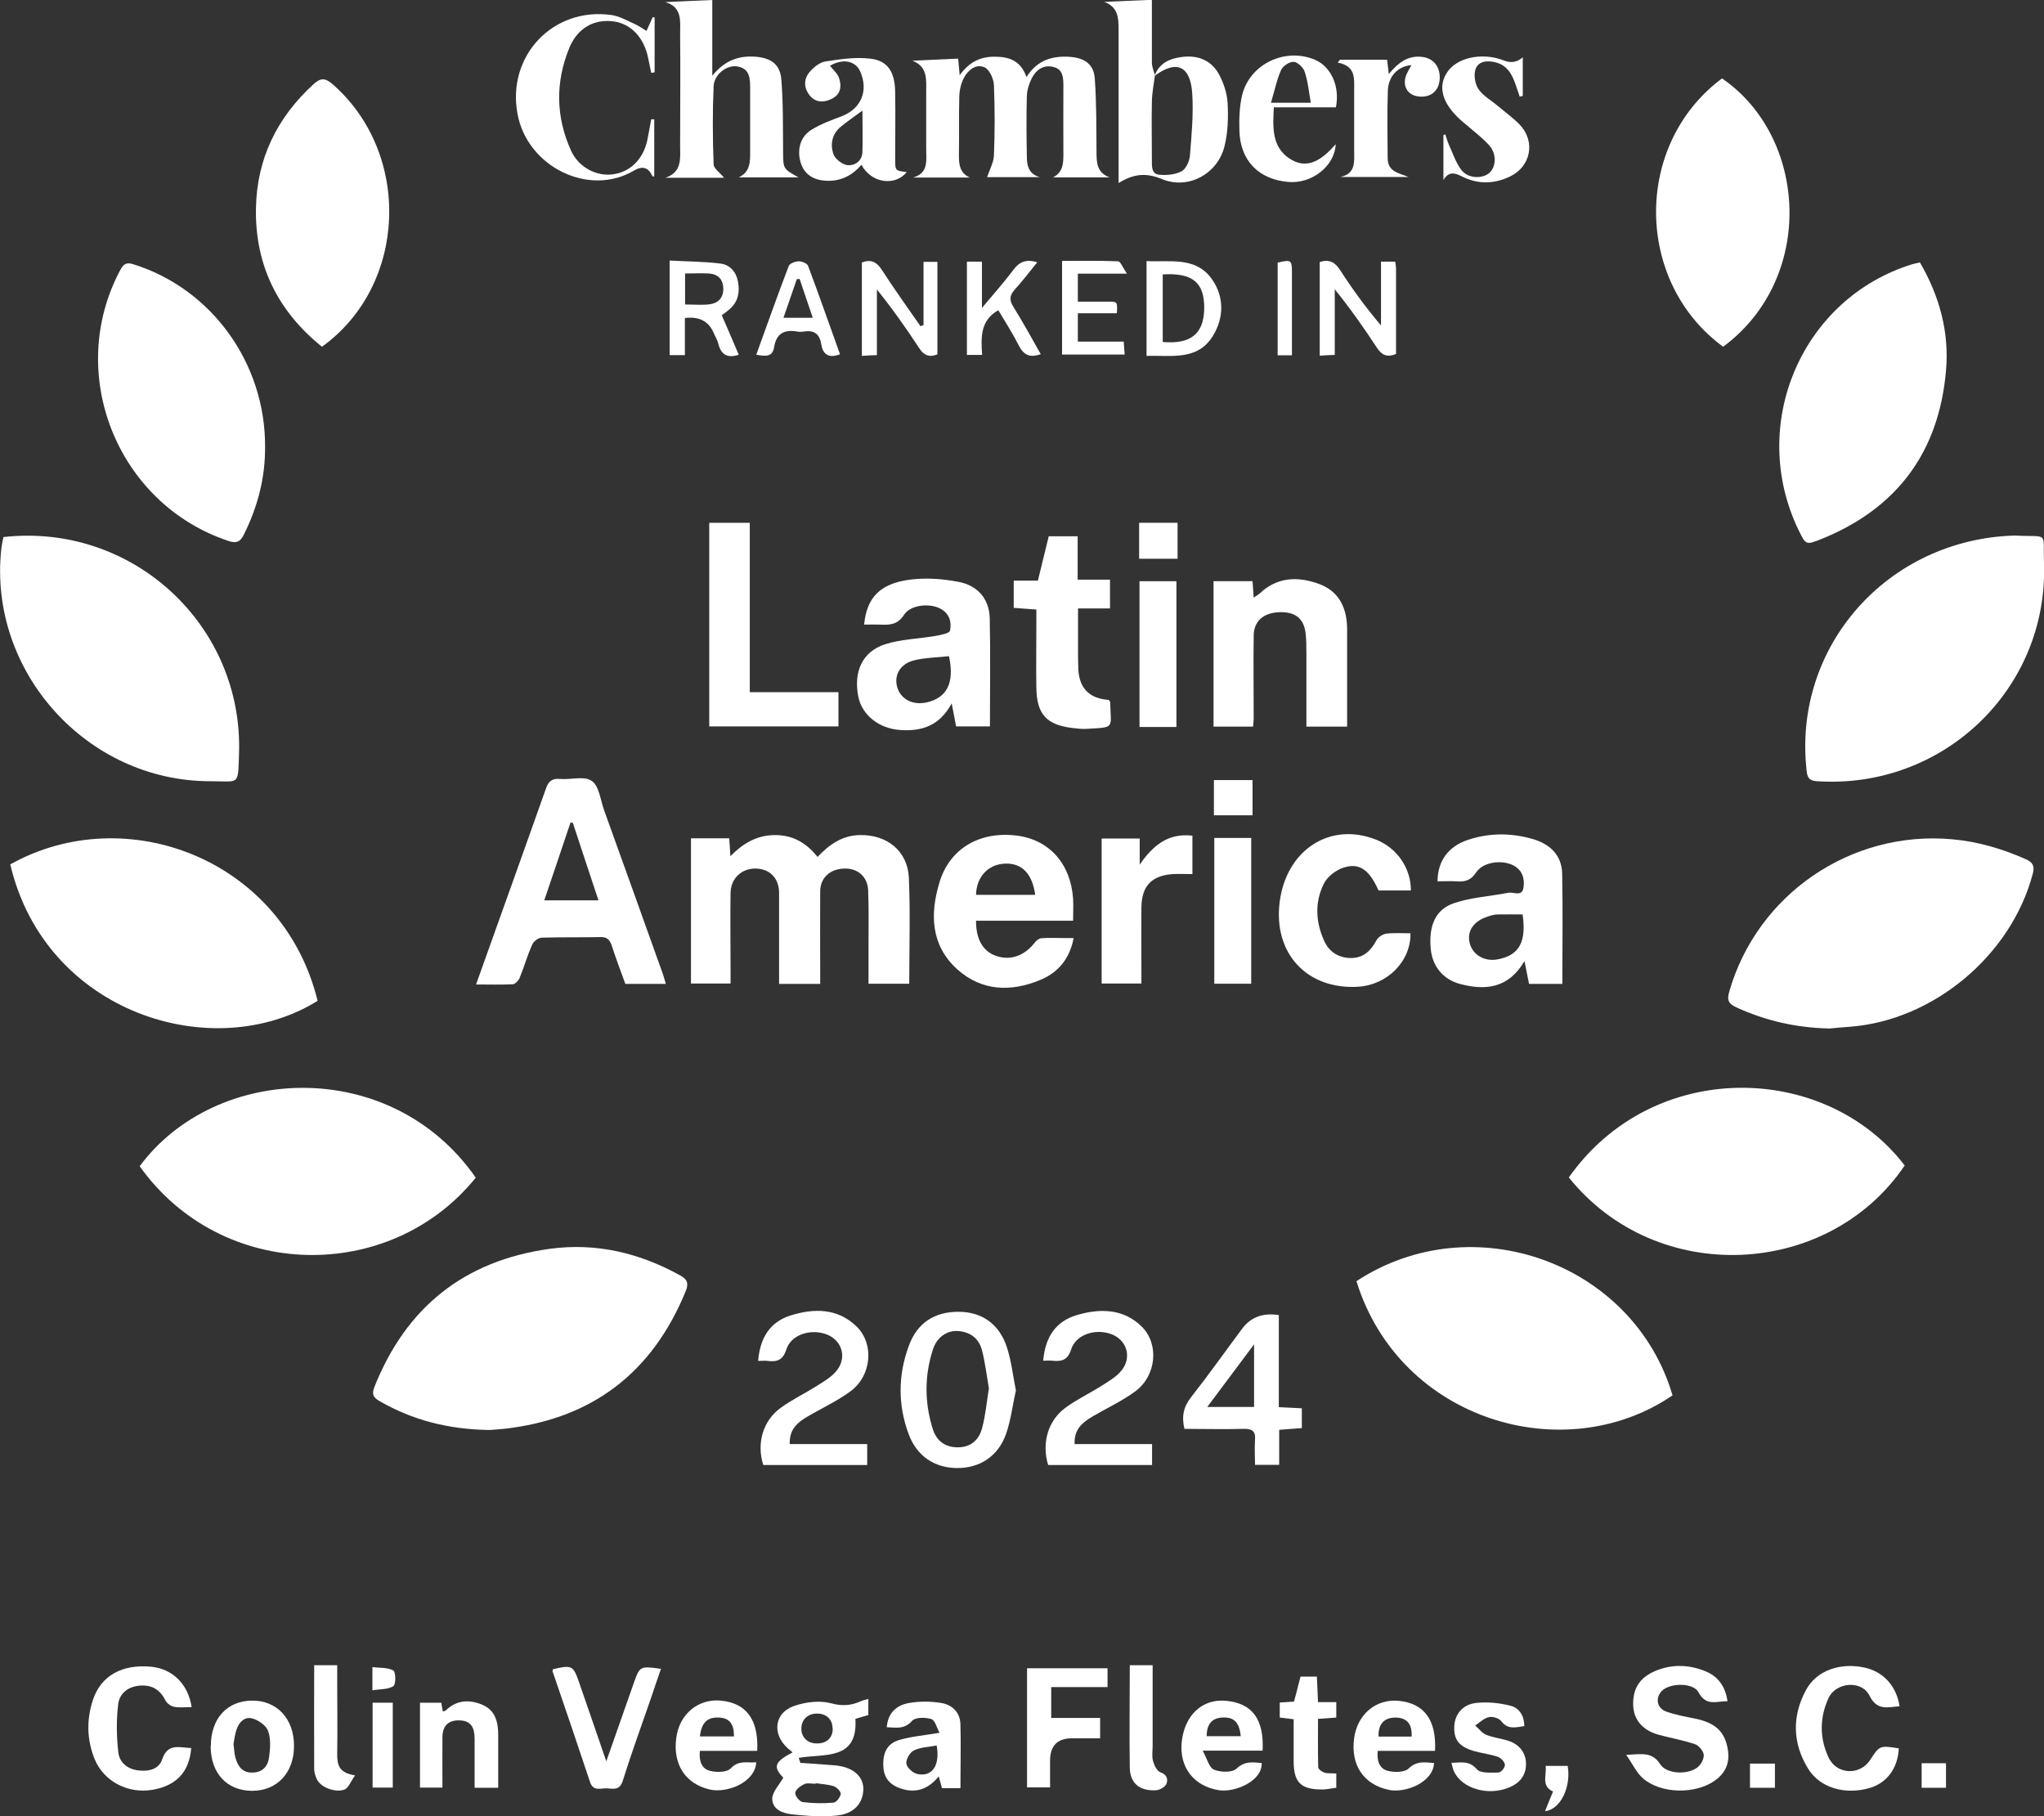
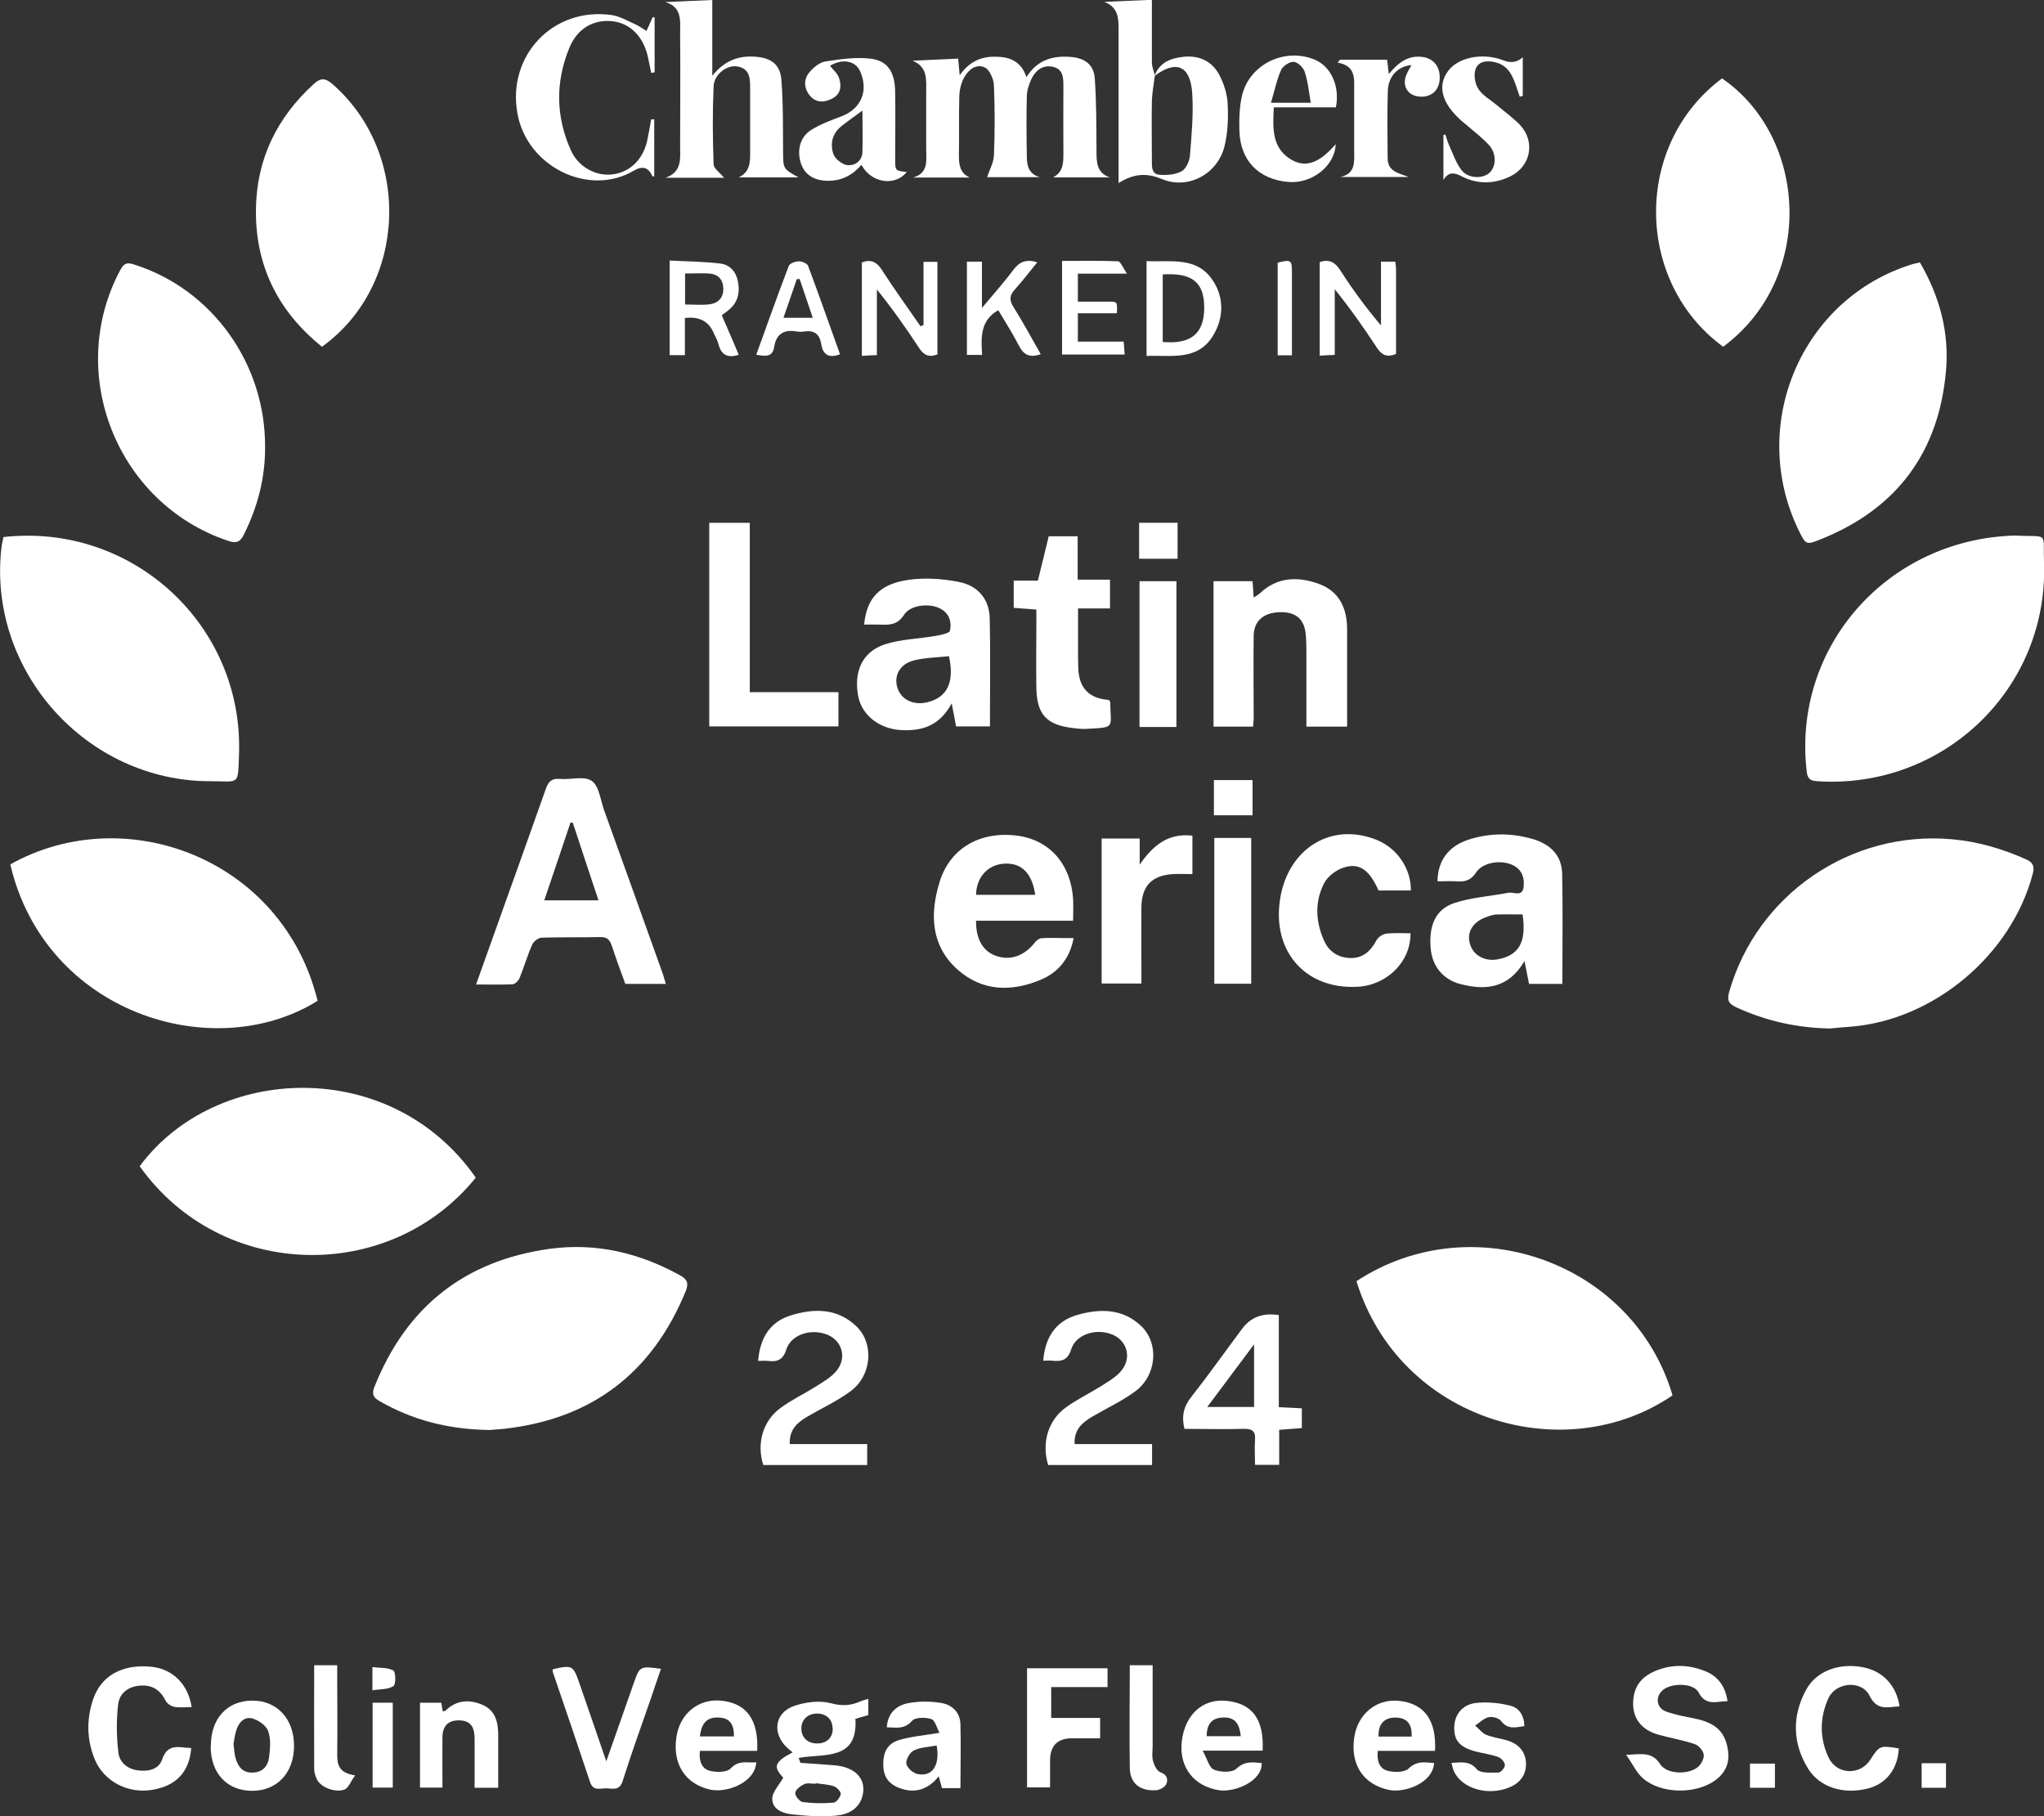
<svg xmlns="http://www.w3.org/2000/svg" id="Layer_1" data-name="Layer 1" viewBox="0 0 107.41 95.43">
  <rect x="0" y="0" width="107.41" height="95.43" fill="#333333" stroke="none" />
  <defs>
    <style>      .cls-1 {        fill: #fff;        stroke-width: 0px;      }    </style>
  </defs>
  <path class="cls-1" d="m96.07,54.04c-1.68-.04-3.28-.4-4.81-1.1-.4-.18-.53-.36-.39-.83,1.46-5.11,6.39-8.49,11.71-8.01,1.36.12,2.64.5,3.88,1.05.36.16.47.36.36.76-1.12,4.27-5.2,7.7-9.59,8.04-.39.03-.77.06-1.16.1Z" />
  <path class="cls-1" d="m25.73,75.14c-2.18-.03-4.05-.52-5.79-1.52-.33-.19-.41-.36-.27-.73,1.67-4.21,4.74-6.65,9.22-7.27,2.43-.33,4.7.21,6.84,1.39.38.21.47.41.31.82-1.76,4.31-4.94,6.74-9.57,7.25-.3.03-.61.05-.74.06Z" />
-   <path class="cls-1" d="m82.44,61.87c4.43-6.29,13.49-6.06,17.65-.63-3.99,5.91-13.02,6.4-17.65.63Z" />
  <path class="cls-1" d="m25,61.88c-4.48,5.56-13.34,5.47-17.66-.6,4-5.4,13.22-5.78,17.66.6Z" />
  <path class="cls-1" d="m71.28,67.32c6.13-4.02,14.57-.95,16.61,6-5.66,3.87-14.34,1.34-16.61-6Z" />
  <path class="cls-1" d="m105.88,28.14c1.82.1,1.47-.27,1.53,1.45.23,6.61-5.3,11.89-11.91,11.46-.37-.02-.52-.13-.56-.52-.76-6.54,4.24-12.2,10.94-12.39Z" />
  <path class="cls-1" d="m.54,45.42c6.05-3.39,14.32-.3,16.15,7.17-5.47,3.4-14.31.67-16.15-7.17Z" />
  <path class="cls-1" d="m.18,28.22c6.79-.76,12.62,4.64,12.38,11.41-.06,1.68.04,1.42-1.5,1.42-6.5.01-11.7-5.78-10.99-12.22.02-.2.07-.4.11-.61Z" />
  <path class="cls-1" d="m100.89,13.79c1.03,1.77,1.55,3.67,1.37,5.69-.37,4.26-2.56,7.23-6.54,8.84-.82.33-.82.32-1.2-.45-2.69-5.55.15-12.2,5.98-13.99.11-.03.23-.05.38-.09Z" />
  <path class="cls-1" d="m13.93,23.48c.01,1.63-.39,3.15-1.11,4.6-.21.43-.43.48-.86.33-5.83-1.97-8.54-8.82-5.63-14.24.19-.35.36-.39.72-.27,4.08,1.29,6.9,5.19,6.88,9.58Z" />
  <path class="cls-1" d="m90.55,18.22c-4.63-3.38-4.75-10.6-.06-14.1,4.5,3.08,4.93,10.49.06,14.1Z" />
  <path class="cls-1" d="m16.92,18.22c-2.34-1.88-3.52-4.31-3.47-7.26.04-2.6,1.1-4.78,3.03-6.54.35-.32.59-.34.97-.02,4.2,3.64,3.97,10.58-.53,13.82Z" />
-   <path class="cls-1" d="m42.95,45.04c.62-.66,1.31-1.15,2.24-1.16,1.42-.03,2.51.84,2.57,2.25.08,1.83.02,3.68.02,5.56h-2.14c0-.66,0-1.31,0-1.96,0-.98.02-1.97-.02-2.95-.03-.72-.56-1.17-1.26-1.14-.75.02-1.26.49-1.26,1.21-.01,1.39,0,2.78,0,4.17,0,.22,0,.44,0,.68h-2.16c0-1,0-1.97,0-2.94,0-.61,0-1.23,0-1.84,0-.76-.47-1.25-1.19-1.28-.75-.03-1.34.49-1.36,1.27-.02,1.33,0,2.66,0,3.99,0,.24,0,.49,0,.78h-2.08v-7.63h2.01c.02.28.04.55.06.94.67-.68,1.39-1.1,2.32-1.11.96-.01,1.68.41,2.28,1.17Z" />
  <path class="cls-1" d="m25.02,51.72c.37-1.03.71-1.99,1.05-2.94.87-2.44,1.75-4.88,2.61-7.32.13-.38.3-.57.74-.53.57.05,1.28-.17,1.67.1.39.26.46.99.65,1.53,1.04,2.88,2.07,5.76,3.1,8.64.05.15.09.31.15.5h-2.13c-.24-.66-.49-1.33-.71-2-.1-.31-.24-.47-.6-.46-1.02.02-2.04,0-3.07.03-.18,0-.44.19-.51.36-.26.58-.43,1.19-.67,1.77-.06.14-.23.31-.36.32-.61.03-1.22.01-1.92.01Zm5.08-8.49s-.08,0-.12-.01c-.45,1.35-.91,2.7-1.38,4.09h2.85c-.46-1.39-.91-2.73-1.35-4.08Z" />
  <path class="cls-1" d="m82.09,51.7h-1.74c-.07-.36-.14-.7-.24-1.2-.84,1.44-2.05,1.55-3.36,1.21-.94-.24-1.5-.97-1.57-1.89-.1-1.18.25-2.03,1.22-2.36.91-.31,1.9-.36,2.86-.55.28-.05.73.23.8-.28.07-.48-.07-.94-.58-1.18-.61-.28-1.55-.15-1.91.39-.29.44-.62.51-1.06.47-.32-.02-.65,0-.97,0,.01-1.07.56-1.83,1.6-2.18,1.12-.37,2.25-.37,3.38-.05.91.26,1.54.83,1.57,1.81.04,1.92.01,3.83.01,5.81Zm-2.09-3.65c-.46,0-.88-.01-1.31,0-.2,0-.4.07-.59.14-.71.25-1.03.79-.86,1.4.18.62.8.96,1.51.81,1.09-.22,1.47-.92,1.26-2.36Z" />
  <path class="cls-1" d="m45.41,32.81c.14-1.41.83-2.14,2.39-2.35.83-.11,1.72-.05,2.55.11,1,.18,1.64.88,1.66,1.93.04,1.88.01,3.75.01,5.67h-1.78c-.06-.32-.12-.67-.23-1.21-.64,1.19-1.58,1.47-2.69,1.4-1.12-.07-2.03-.78-2.22-1.77-.25-1.29.21-2.34,1.39-2.73.86-.28,1.8-.29,2.7-.45.26-.05.7-.13.73-.27.1-.45-.03-.9-.49-1.15-.55-.31-1.58-.22-1.92.31-.35.55-.78.54-1.29.52-.26-.01-.53,0-.83,0Zm4.46,1.67c-.61.07-1.24.07-1.84.22-.72.18-1.05.76-.89,1.38.17.65.81.99,1.55.83,1.07-.24,1.48-1.03,1.18-2.42Z" />
  <path class="cls-1" d="m56.4,48.38h-5.11c-.01.96.36,1.6,1.03,1.84.77.28,1.52.01,2.08-.72.07-.09.21-.19.32-.2.37-.03.74-.01,1.1-.01.18,0,.36,0,.6,0-.21,1.09-.81,1.81-1.75,2.2-1.54.64-3.07.6-4.36-.55-1.4-1.26-1.45-2.91-.94-4.58.54-1.79,2.13-2.7,4.08-2.45,1.69.22,2.81,1.47,2.94,3.31.02.36,0,.72,0,1.16Zm-5.11-1.36h3.11c-.16-1.13-.71-1.68-1.6-1.64-.88.04-1.49.7-1.51,1.64Z" />
  <path class="cls-1" d="m65.84,38.18h-2.07v-7.64h2.05c.02.28.04.54.06.86.13-.09.23-.14.31-.21.93-.89,2.03-.91,3.14-.5,1.07.4,1.46,1.3,1.46,2.39,0,1.69,0,3.38,0,5.1h-2.14c0-1.29,0-2.55,0-3.81,0-.39,0-.78-.05-1.16-.11-.75-.59-1.08-1.4-1.04-.82.04-1.31.47-1.32,1.23-.02,1.45,0,2.9,0,4.35,0,.12-.02.24-.03.43Z" />
  <path class="cls-1" d="m58.32,9.32h-2.98c.55-.29.54-.78.54-1.29-.01-1.17,0-2.33,0-3.5,0-.44-.01-.91-.56-1.02-.51-.11-.88.17-1.1.6-.14.28-.25.62-.26.93-.03,1.06-.02,2.13,0,3.19,0,.47.09.91.68,1.08h-2.77c.12-.37.34-.75.36-1.14.05-1.23.05-2.45,0-3.68-.01-.33-.22-.81-.47-.94-.45-.22-.88.11-1.1.53-.16.29-.24.65-.25.99-.03,1.02,0,2.04-.02,3.07,0,.49.03.94.57,1.19h-2.98c.83-.24.69-.91.69-1.5,0-1,0-2,0-3.01,0-.63.09-1.31-.72-1.63.78-.04,1.56-.07,2.4-.11.02.21.04.47.08.87.49-.68,1.08-.98,1.85-.97.76,0,1.36.21,1.66,1.07.57-.91,1.38-1.13,2.31-1.06.75.06,1.23.39,1.28,1.14.09,1.26.08,2.53.09,3.8,0,.59,0,1.16.72,1.4Z" />
  <path class="cls-1" d="m37.27,27.47h2.13v8.9h4.66v1.8h-6.79v-10.7Z" />
  <path class="cls-1" d="m74.14,46.79h-1.7c-.49-1.1-1.02-1.48-1.87-1.19-.38.13-.81.46-.99.81-.5.98-.45,2.02,0,3.02.26.59.77.91,1.42.91.64,0,1.04-.38,1.33-.93.09-.17.33-.32.51-.35.42-.05.85-.02,1.28-.02.02,1.48-1.22,2.72-2.77,2.81-2.66.15-4.43-1.74-4.11-4.41.33-2.77,2.64-4.28,5.07-3.32,1.1.43,1.84,1.51,1.83,2.67Z" />
  <path class="cls-1" d="m38.06,9.34h-3.09c.89-.3.77-1.03.77-1.7,0-1.96.02-3.93,0-5.89,0-.63.12-1.38-.78-1.64.8-.04,1.59-.07,2.47-.11v3.98c.68-.84,1.42-1.06,2.27-1,.81.06,1.3.4,1.36,1.21.1,1.26.08,2.53.09,3.8.01.88,0,.88.81,1.33h-3.14c.62-.29.6-.84.6-1.39,0-1.08,0-2.17,0-3.25,0-.51.01-1.08-.68-1.19-.54-.09-1.21.41-1.24,1.04-.06,1.37-.05,2.74,0,4.1,0,.22.33.44.55.71Z" />
  <path class="cls-1" d="m60.67,3.99c.25-.69.81-.92,1.47-1,.83-.1,1.52.19,1.92.92.24.45.42.99.45,1.5.04.76.02,1.56-.17,2.3-.37,1.44-1.91,2.27-3.28,1.7-.82-.34-1.48-.29-2.28.21v-.91c0-2.39,0-4.79,0-7.18,0-.6-.03-1.16-.75-1.43.81-.04,1.62-.07,2.5-.11,0,1.09,0,2.19,0,3.29,0,.23.1.45.16.68-.06.46-.15.92-.16,1.38-.02,1.02,0,2.04,0,3.06,0,.33-.03.74.38.78.39.04.85,0,1.18-.18.23-.12.42-.53.44-.83.09-1.09.19-2.19.12-3.27-.1-1.46-.84-1.76-1.98-.91Z" />
  <path class="cls-1" d="m58.27,36.79c.04.06.06.07.07.09.02,1.42.31,1.33-1.28,1.42-.24.01-.49-.02-.73-.05-1.34-.17-1.85-.72-1.87-2.11-.02-1.13,0-2.25,0-3.38,0-.22,0-.45,0-.73-.41-.03-.79-.06-1.19-.09v-1.43h1.27c.2-.81.38-1.56.57-2.33h1.52v2.28h1.7v1.51h-1.68c0,.9,0,1.73,0,2.56,0,.16.01.33.01.49q.01,1.66,1.63,1.76Z" />
-   <path class="cls-1" d="m53.38,73.08c-.17.76-.26,1.54-.51,2.26-.41,1.18-1.39,1.81-2.58,1.8-1.19-.01-2.11-.63-2.54-1.78-.57-1.53-.56-3.09,0-4.62.44-1.23,1.36-1.82,2.63-1.81,1.2,0,2.13.63,2.53,1.86.24.73.32,1.51.48,2.3Zm-1.41-.1c-.12-.69-.2-1.38-.37-2.04-.16-.61-.61-.95-1.25-1-.59-.04-1.12.32-1.33.98-.44,1.37-.44,2.77-.01,4.15.21.68.69.98,1.32.98.62,0,1.1-.32,1.28-1.02.18-.66.24-1.35.35-2.05Z" />
  <path class="cls-1" d="m54.82,71.5c.1-1.23.65-2.07,1.77-2.4,1.2-.35,2.42-.35,3.39.59.94.91.8,2.58-.31,3.41-.7.52-1.51.89-2.26,1.33-.52.31-.98.67-.94,1.45h4.07v1.1h-5.46c-.35-1.13-.02-2.33.91-3.01.57-.42,1.22-.73,1.83-1.11.36-.23.75-.45,1.03-.75.69-.72.39-1.76-.55-2.04-.82-.25-1.77.08-2.01.83-.18.57-.5.65-.98.6-.14-.02-.28,0-.49,0Z" />
  <path class="cls-1" d="m39.84,71.5c.1-1.2.62-2.04,1.71-2.38,1.22-.38,2.45-.39,3.45.57.95.91.81,2.59-.3,3.41-.7.52-1.51.89-2.26,1.33-.53.31-.97.67-.94,1.45h4.07v1.1h-5.46c-.36-1.12-.03-2.32.91-3,.57-.42,1.22-.73,1.83-1.11.36-.23.75-.45,1.03-.75.69-.72.39-1.76-.55-2.04-.82-.25-1.77.08-2.01.83-.18.57-.5.66-.98.6-.14-.02-.28,0-.49,0Z" />
  <path class="cls-1" d="m33.97,1.63c.13-.28.23-.51.33-.73.03,0,.06.01.1.02v2.88l-.18.03c-.05-.26-.11-.52-.16-.78-.22-1.09-.92-1.82-1.85-1.93-.99-.12-1.86.35-2.29,1.39-.74,1.8-.72,3.63.09,5.41.4.88,1.34,1.36,2.2,1.24.9-.12,1.58-.78,1.8-1.77.08-.37.14-.75.21-1.12.05,0,.1,0,.16,0v3s-.1,0-.1-.01q-.29-.69-.96-.3c-2.36,1.41-5.63-.19-6.13-3-.55-3.04,1.88-5.6,4.94-5.17.43.06.83.3,1.24.48.2.09.38.22.61.36Z" />
  <path class="cls-1" d="m62.66,43.91v2.02c-.36,0-.7-.02-1.04,0-1.1.08-1.62.62-1.64,1.73-.01,1.1,0,2.21,0,3.31,0,.22,0,.44,0,.71h-2.09v-7.62h2v1.37c.68-.97,1.45-1.67,2.77-1.52Z" />
  <path class="cls-1" d="m67.2,69.1v4.84c.43.02.81.04,1.21.06v1.04c-.39.03-.76.06-1.19.09v1.84h-1.27c0-.43-.03-.87,0-1.31.04-.47-.16-.59-.6-.58-1.04.03-2.07,0-3.11,0-.16-.67-.04-1.18.37-1.69.92-1.17,1.78-2.39,2.67-3.58q.67-.9,1.91-.71Zm-1.3,1.54c-.88,1.17-1.64,2.2-2.46,3.29h2.46v-3.29Z" />
  <path class="cls-1" d="m43.6,3.44c.17.22.41.41.49.66.14.41.1.83-.34,1.07-.41.22-.85.25-1.18-.13-.32-.38-.36-.85-.04-1.24.21-.25.53-.52.84-.57.78-.12,1.58-.24,2.35-.15.93.1,1.31.7,1.32,1.77.02,1.17,0,2.33,0,3.5,0,.62,0,.62.61.69-.62.77-1.88.58-2.38-.38-.47.54-1.04.85-1.77.84-.74-.01-1.23-.33-1.42-.94-.21-.67-.04-1.37.56-1.74.5-.31,1.06-.51,1.61-.72,1.01-.4,1.4-1.34.95-2.35-.25-.57-.94-.69-1.61-.28Zm1.72,2.37c-.46.34-.81.58-1.14.85-.47.39-.56.94-.38,1.45.09.25.47.54.74.57.38.03.76-.21.78-.69.02-.67,0-1.34,0-2.18Z" />
  <path class="cls-1" d="m85.46,92.21c.82-.04,1.36-.17,1.78.49.34.53,1.46.57,1.97.16.18-.14.34-.45.32-.65-.02-.21-.26-.49-.46-.56-.62-.21-1.26-.32-1.89-.49-1.04-.28-1.51-1.03-1.32-2.08.12-.62.52-1.01,1.06-1.25.88-.39,1.79-.38,2.68-.02.68.27,1.06.79,1.18,1.58-.58,0-1.13.28-1.52-.46-.28-.53-1.52-.51-1.94-.07-.35.37-.25.91.25,1.08.48.17.98.26,1.48.36,1.13.23,1.63.72,1.76,1.73.08.66-.17,1.15-.69,1.53-1.03.73-2.84.71-3.79-.12-.33-.29-.52-.72-.87-1.22Z" />
  <path class="cls-1" d="m42.05,92.63c.6.04,1.21.08,1.81.13,1.06.09,1.65.68,1.48,1.53-.15.74-.75,1.05-1.38,1.11-.76.08-1.55.02-2.31-.06-.49-.05-1.06-.24-1.07-.82,0-.35.35-.71.58-1.11-.54-.57-.48-.82.49-1.33-.1-.08-.18-.15-.26-.22-.84-.76-.7-1.88.37-2.23.6-.2,1.32-.29,1.91-.13.59.16,1.06.12,1.57-.11.11-.05.23-.07.39-.12v.85c-.22.06-.45.13-.68.2.14,2.22-1.66,1.81-2.98,2.05.03.09.06.17.09.26Zm.81,1.07s0,.02,0,.03c-.2,0-.43-.06-.6.02-.19.09-.45.28-.47.45-.02.16.23.47.39.49.53.07,1.08.08,1.62.03.15-.01.35-.28.38-.45.02-.12-.2-.35-.36-.41-.3-.1-.63-.11-.95-.16Zm.89-2.88c0-.48-.33-.78-.82-.78-.49,0-.82.33-.82.79,0,.47.34.79.84.78.5,0,.82-.31.81-.8Z" />
  <path class="cls-1" d="m70.19,7.58c-.05,1.16-1.27,2.09-2.49,1.98-1.55-.13-2.52-1.11-2.57-2.67-.02-.63,0-1.28.14-1.88.4-1.66,2.29-2.54,3.85-1.86.83.36,1.3,1.4,1.08,2.49h-3.26c-.06,1.04-.11,2.05.79,2.67.97.67,1.76.06,2.46-.73Zm-3.4-2.18h2.09c-.1-.58-.15-1.12-.32-1.63-.07-.22-.36-.5-.57-.52-.22-.02-.56.21-.66.41-.23.5-.34,1.06-.54,1.73Z" />
  <path class="cls-1" d="m99.8,89.66c-.6.04-1.16.25-1.56-.56-.41-.83-1.77-.72-2.16.14-.46,1.01-.47,2.08,0,3.09.42.93,1.66.98,2.2.14.48-.75.51-.76,1.5-.6-.05,1.05-.63,1.83-1.56,2.09-1.29.36-2.59-.02-3.21-1.03-.82-1.34-.85-2.76-.1-4.14.55-1.01,1.78-1.44,3.05-1.17,1,.21,1.7.97,1.86,2.04Z" />
  <path class="cls-1" d="m10.05,91.84c-.1,1.28-.79,2-2.06,2.21-1.28.21-2.53-.45-3.01-1.6-.42-1.02-.44-2.08-.1-3.12.42-1.28,1.54-1.9,3.07-1.75,1.11.11,1.94.91,2.12,2.12-.31,0-.61.04-.9-.01-.17-.03-.39-.17-.47-.33-.28-.56-.7-.83-1.32-.79-.64.04-1.1.4-1.17.98-.1.84-.09,1.7.01,2.54.06.52.48.88,1.07.94.54.06,1.06-.07,1.23-.58.3-.89.93-.61,1.52-.6Z" />
  <path class="cls-1" d="m61.82,38.2h-1.94v-7.66h1.94v7.66Z" />
  <path class="cls-1" d="m63.81,44.03h1.94v7.66h-1.94v-7.66Z" />
  <path class="cls-1" d="m80.02,3.01v2.03c-.05.01-.1.02-.16.04-.06-.19-.13-.38-.19-.56-.19-.56-.43-1.08-1.07-1.24-.42-.11-.9-.09-1.06.35-.11.31-.03.78.15,1.05.24.36.67.59,1.01.88.39.33.81.63,1.16.99.84.88.59,2.19-.5,2.72-.83.4-1.7.43-2.54,0-.37-.19-.69-.28-.97.19v-2.36s.07-.03.1-.04c.06.18.11.37.19.55.21.46.37.96.67,1.34.35.44,1.09.45,1.45.14.36-.32.4-.99,0-1.45-.35-.39-.78-.71-1.18-1.06-.03-.03-.06-.05-.1-.08-1.13-.92-1.47-1.85-.96-2.66.5-.82,1.87-1.11,3.01-.66q.56.22.99-.17Z" />
  <path class="cls-1" d="m70.43,3.14h2.46c.02.16.05.41.09.75.49-.59,1-.99,1.75-.9.61.07.98.54.92,1.21-.05.59-.48.94-1.1.87-.58-.06-.87-.55-.66-1.11.07-.18.18-.35.28-.54-.7.06-1.21.57-1.24,1.34-.04,1.18-.02,2.37-.01,3.55,0,.72.59.78,1.1.99h-3.59c.83-.17.73-.82.73-1.4,0-1.04,0-2.08,0-3.13,0-.63.1-1.31-.87-1.48.04-.05.09-.1.13-.16Z" />
  <path class="cls-1" d="m34.73,87.7c-.19.54-.37,1.08-.55,1.61-.49,1.42-1.01,2.84-1.46,4.28-.16.5-.5.4-.82.38-.33-.02-.73.19-.9-.35-.64-1.93-1.3-3.86-1.96-5.79-.01-.03,0-.08.02-.12,1-.23,1.06-.2,1.37.69.46,1.32.91,2.64,1.43,4.15.52-1.49.98-2.8,1.44-4.1.32-.91.33-.91,1.44-.76Z" />
  <path class="cls-1" d="m53.98,87.66h4.22v.99h-2.96v1.62h2.57v1.07c-.51,0-.99,0-1.48,0q-1.15,0-1.15,1.18c0,.45,0,.9,0,1.4h-1.21v-6.26Z" />
  <path class="cls-1" d="m50.49,93.96h-.99c-.05-.18-.1-.37-.17-.62-.51.63-1.14.9-1.93.66-.59-.18-.95-.53-.98-1.17-.04-.72.19-1.21.83-1.4.64-.19,1.31-.24,2.12-.38-.14-.25-.23-.66-.43-.72-.31-.1-.84-.1-1.01.09-.41.47-.85.35-1.33.34.05-.74.5-1.15,1.14-1.27.55-.1,1.14-.1,1.7-.01.59.09,1.01.49,1.03,1.12.03,1.1,0,2.2,0,3.36Zm-1.27-2.24c-.43.08-.86.09-1.2.26-.21.1-.43.49-.39.7.04.22.36.5.6.54.76.15,1.18-.46.99-1.51Z" />
  <path class="cls-1" d="m66.35,91.99h-3.15c.24.44.34.9.6,1,.34.14.95.16,1.17-.05.44-.42.86-.34,1.33-.3.04.95-1.4,1.55-2.23,1.43-1.33-.2-2.12-1.21-1.97-2.56.16-1.4,1.09-2.26,2.33-2.14,1.37.13,2,.96,1.92,2.62Zm-2.94-.76h1.79c-.07-.73-.36-1.02-.98-.98-.54.03-.81.35-.81.98Z" />
  <path class="cls-1" d="m39.78,92h-3c-.06.5.08.92.49,1.04.35.1.92.1,1.13-.12.44-.46.88-.27,1.34-.32-.06,1.08-1.57,1.64-2.45,1.43-1.27-.3-1.95-1.32-1.75-2.73.17-1.24,1.15-2.05,2.34-1.94,1.34.13,1.99,1,1.91,2.63Zm-3-.76h1.79c0-.67-.24-.97-.8-.99-.6-.03-.91.27-.99.99Z" />
  <path class="cls-1" d="m75.4,92h-3c-.06.49.08.92.49,1.04.35.1.91.1,1.13-.11.44-.43.87-.32,1.34-.29-.06,1.05-1.55,1.59-2.38,1.41-1.32-.28-2.02-1.3-1.82-2.73.17-1.24,1.15-2.06,2.33-1.95,1.34.13,2,.99,1.92,2.63Zm-1.22-.75c.03-.67-.25-.99-.84-1-.61,0-.92.34-.9,1h1.74Z" />
  <path class="cls-1" d="m26.18,93.94h-1.24c0-.86,0-1.71,0-2.56,0-.51-.12-.95-.76-.98-.59-.03-.92.26-.93.86-.01.88,0,1.75,0,2.67h-1.18v-4.46h1.12c.02.14.05.29.08.46.05-.02.12-.02.15-.05.57-.56,1.25-.59,1.93-.3.68.29.83.91.83,1.58,0,.92,0,1.83,0,2.78Z" />
  <path class="cls-1" d="m11.08,91.74c0-1.43.84-2.36,2.15-2.38,1.32-.02,2.23.96,2.22,2.39,0,1.4-.89,2.35-2.2,2.35-1.32,0-2.18-.92-2.18-2.35Zm1.19-.09c.04.26.04.49.1.7.13.47.37.82.93.79.52-.02.79-.36.84-.81.06-.45.1-.96-.05-1.37-.1-.29-.5-.57-.82-.66-.42-.12-.72.2-.85.61-.08.25-.11.51-.15.73Z" />
  <path class="cls-1" d="m48.53,17.08v-3.32h.73v4.86c-.42.17-.71.06-.96-.33-.68-1.04-1.4-2.06-2.22-3.08v3.45c-.31.01-.53.02-.79.04v-4.91c.46-.17.77-.05,1.05.39.65,1.01,1.35,1.98,2.03,2.96.05-.02.11-.04.16-.06Z" />
  <path class="cls-1" d="m69.35,13.77c.52-.17.82.02,1.09.45.64.99,1.33,1.94,2.13,2.88v-3.35h.75c.02.15.04.26.04.38,0,1.49,0,2.98,0,4.47-.46.19-.74.07-1-.32-.68-1.04-1.4-2.06-2.22-3.08v3.45c-.31.01-.53.02-.79.04v-4.92Z" />
  <path class="cls-1" d="m76.27,92.63c.54-.02.95-.12,1.34.34.19.22.74.17,1.13.17.13,0,.35-.26.34-.4,0-.15-.2-.36-.35-.42-.4-.14-.83-.19-1.24-.3-.8-.23-1.09-.58-1.07-1.27.01-.65.43-1.2,1.17-1.27.59-.06,1.21,0,1.79.15.44.11.72.51.72,1.07-.45.06-.86.2-1.21-.26-.12-.16-.46-.26-.66-.21-.26.06-.47.28-.71.44.2.17.36.4.59.49.37.15.79.19,1.18.32.55.19.89.61.9,1.19.01.61-.33,1.03-.9,1.26-1.12.45-2.47.05-2.89-.86-.05-.11-.07-.23-.12-.41Z" />
  <path class="cls-1" d="m37.93,16.57c.3.69.6,1.38.89,2.07-.6.2-.93-.01-1.07-.57-.05-.2-.16-.38-.24-.56q-.39-.94-1.52-.8v1.95h-.8v-4.97c.9.05,1.79.05,2.67.16.5.06.83.44.92.95.1.53.02,1.02-.4,1.41-.13.12-.28.23-.47.37Zm-1.93-.57c.48,0,.89.04,1.29-.01.45-.06.73-.34.72-.84-.02-.49-.29-.75-.77-.78-.4-.02-.8,0-1.24,0v1.63Z" />
  <path class="cls-1" d="m60.25,18.69v-4.97c1.26.06,2.61-.25,3.45.97.64.92.62,2.02.03,2.97-.81,1.31-2.19,1-3.48,1.04Zm.85-4.27v3.55c1.47.13,2.16-.43,2.18-1.75.02-1.37-.61-1.9-2.18-1.8Z" />
-   <path class="cls-1" d="m69.27,89.44h.95v.81c-.27.02-.57.04-.96.07,0,.84-.01,1.69.01,2.54,0,.1.19.24.32.28.19.06.4.03.63.05v.75c-.26.03-.5.09-.74.09-1.13,0-1.5-.37-1.5-1.5,0-.71,0-1.43,0-2.19-.25-.03-.46-.06-.73-.09v-.79c.24-.01.47-.03.75-.05.11-.43.23-.86.34-1.31h.86c.02.42.04.84.06,1.33Z" />
  <path class="cls-1" d="m54.5,13.79c-.42.52-.78.99-1.17,1.42-.27.3-.31.54-.08.91.51.81.96,1.65,1.44,2.49-.59.21-.91.03-1.16-.47-.32-.63-.71-1.23-1.07-1.84-.96.54-.91,1.44-.85,2.35h-.8v-4.9h.79v2.43c.64-.76,1.18-1.37,1.66-2.01.31-.42.67-.56,1.25-.39Z" />
  <path class="cls-1" d="m55.81,18.64v-4.93c.99,0,1.97-.02,2.94.02.13,0,.25.33.47.65h-2.58v1.47c.54,0,1.09,0,1.63,0,.45,0,.45.02.42.61h-2.05v1.49h2.41c.02.25.03.44.05.68h-3.29Z" />
  <path class="cls-1" d="m44.13,18.62c-.61.23-.9-.02-.98-.56-.09-.53-.39-.72-.9-.64-.12.02-.25.02-.37,0-.67-.12-1.09.11-1.2.82-.09.56-.5.47-.94.4.57-1.57,1.12-3.13,1.71-4.67.05-.13.35-.24.53-.24.16,0,.43.11.48.23.58,1.54,1.12,3.1,1.68,4.65Zm-2.12-3.96s-.1,0-.14.01c-.23.66-.45,1.32-.7,2.03h1.54c-.24-.72-.47-1.38-.69-2.04Z" />
  <path class="cls-1" d="m18.66,93.29c-.25.35-.35.66-.55.74-.49.19-1.26-.12-1.45-.52-.08-.16-.14-.35-.15-.53-.01-1.81,0-3.63,0-5.48h1.21c0,.26,0,.54,0,.82,0,1.29.02,2.57,0,3.86,0,.55.08.98.95,1.11Z" />
  <path class="cls-1" d="m59.36,87.5h1.21c0,1.43,0,2.83,0,4.24,0,.27-.05.54.02.79.06.23.21.54.4.6.36.13.39.39.3.61-.07.16-.35.32-.54.33-.86.05-1.37-.37-1.38-1.18-.03-1.77,0-3.55,0-5.38Z" />
  <path class="cls-1" d="m19.58,89.47h1.06v4.46h-1.06v-4.46Z" />
  <path class="cls-1" d="m67.89,18.67h-.75c0-1.63,0-3.25,0-4.87.71-.17.75-.14.75.53,0,1.43,0,2.85,0,4.33Z" />
  <path class="cls-1" d="m65.82,40.99v1.85h-2.03v-1.85h2.03Z" />
  <path class="cls-1" d="m61.88,27.47v1.89h-2.02v-1.89h2.02Z" />
-   <path class="cls-1" d="m81.19,95.17c.15-.38.28-.7.42-1.03-.65-.31-.32-.86-.39-1.35h1.16c.19,1.1-.37,2.29-1.19,2.38Z" />
  <path class="cls-1" d="m91.96,93.94v-1.27h1.31v1.27h-1.31Z" />
  <path class="cls-1" d="m100.98,92.65h1.28v1.29h-1.28v-1.29Z" />
  <path class="cls-1" d="m19.57,88.82v-1.22c.4.05.8.01,1.1.18.13.07.14.74,0,.82-.28.18-.69.15-1.11.22Z" />
</svg>